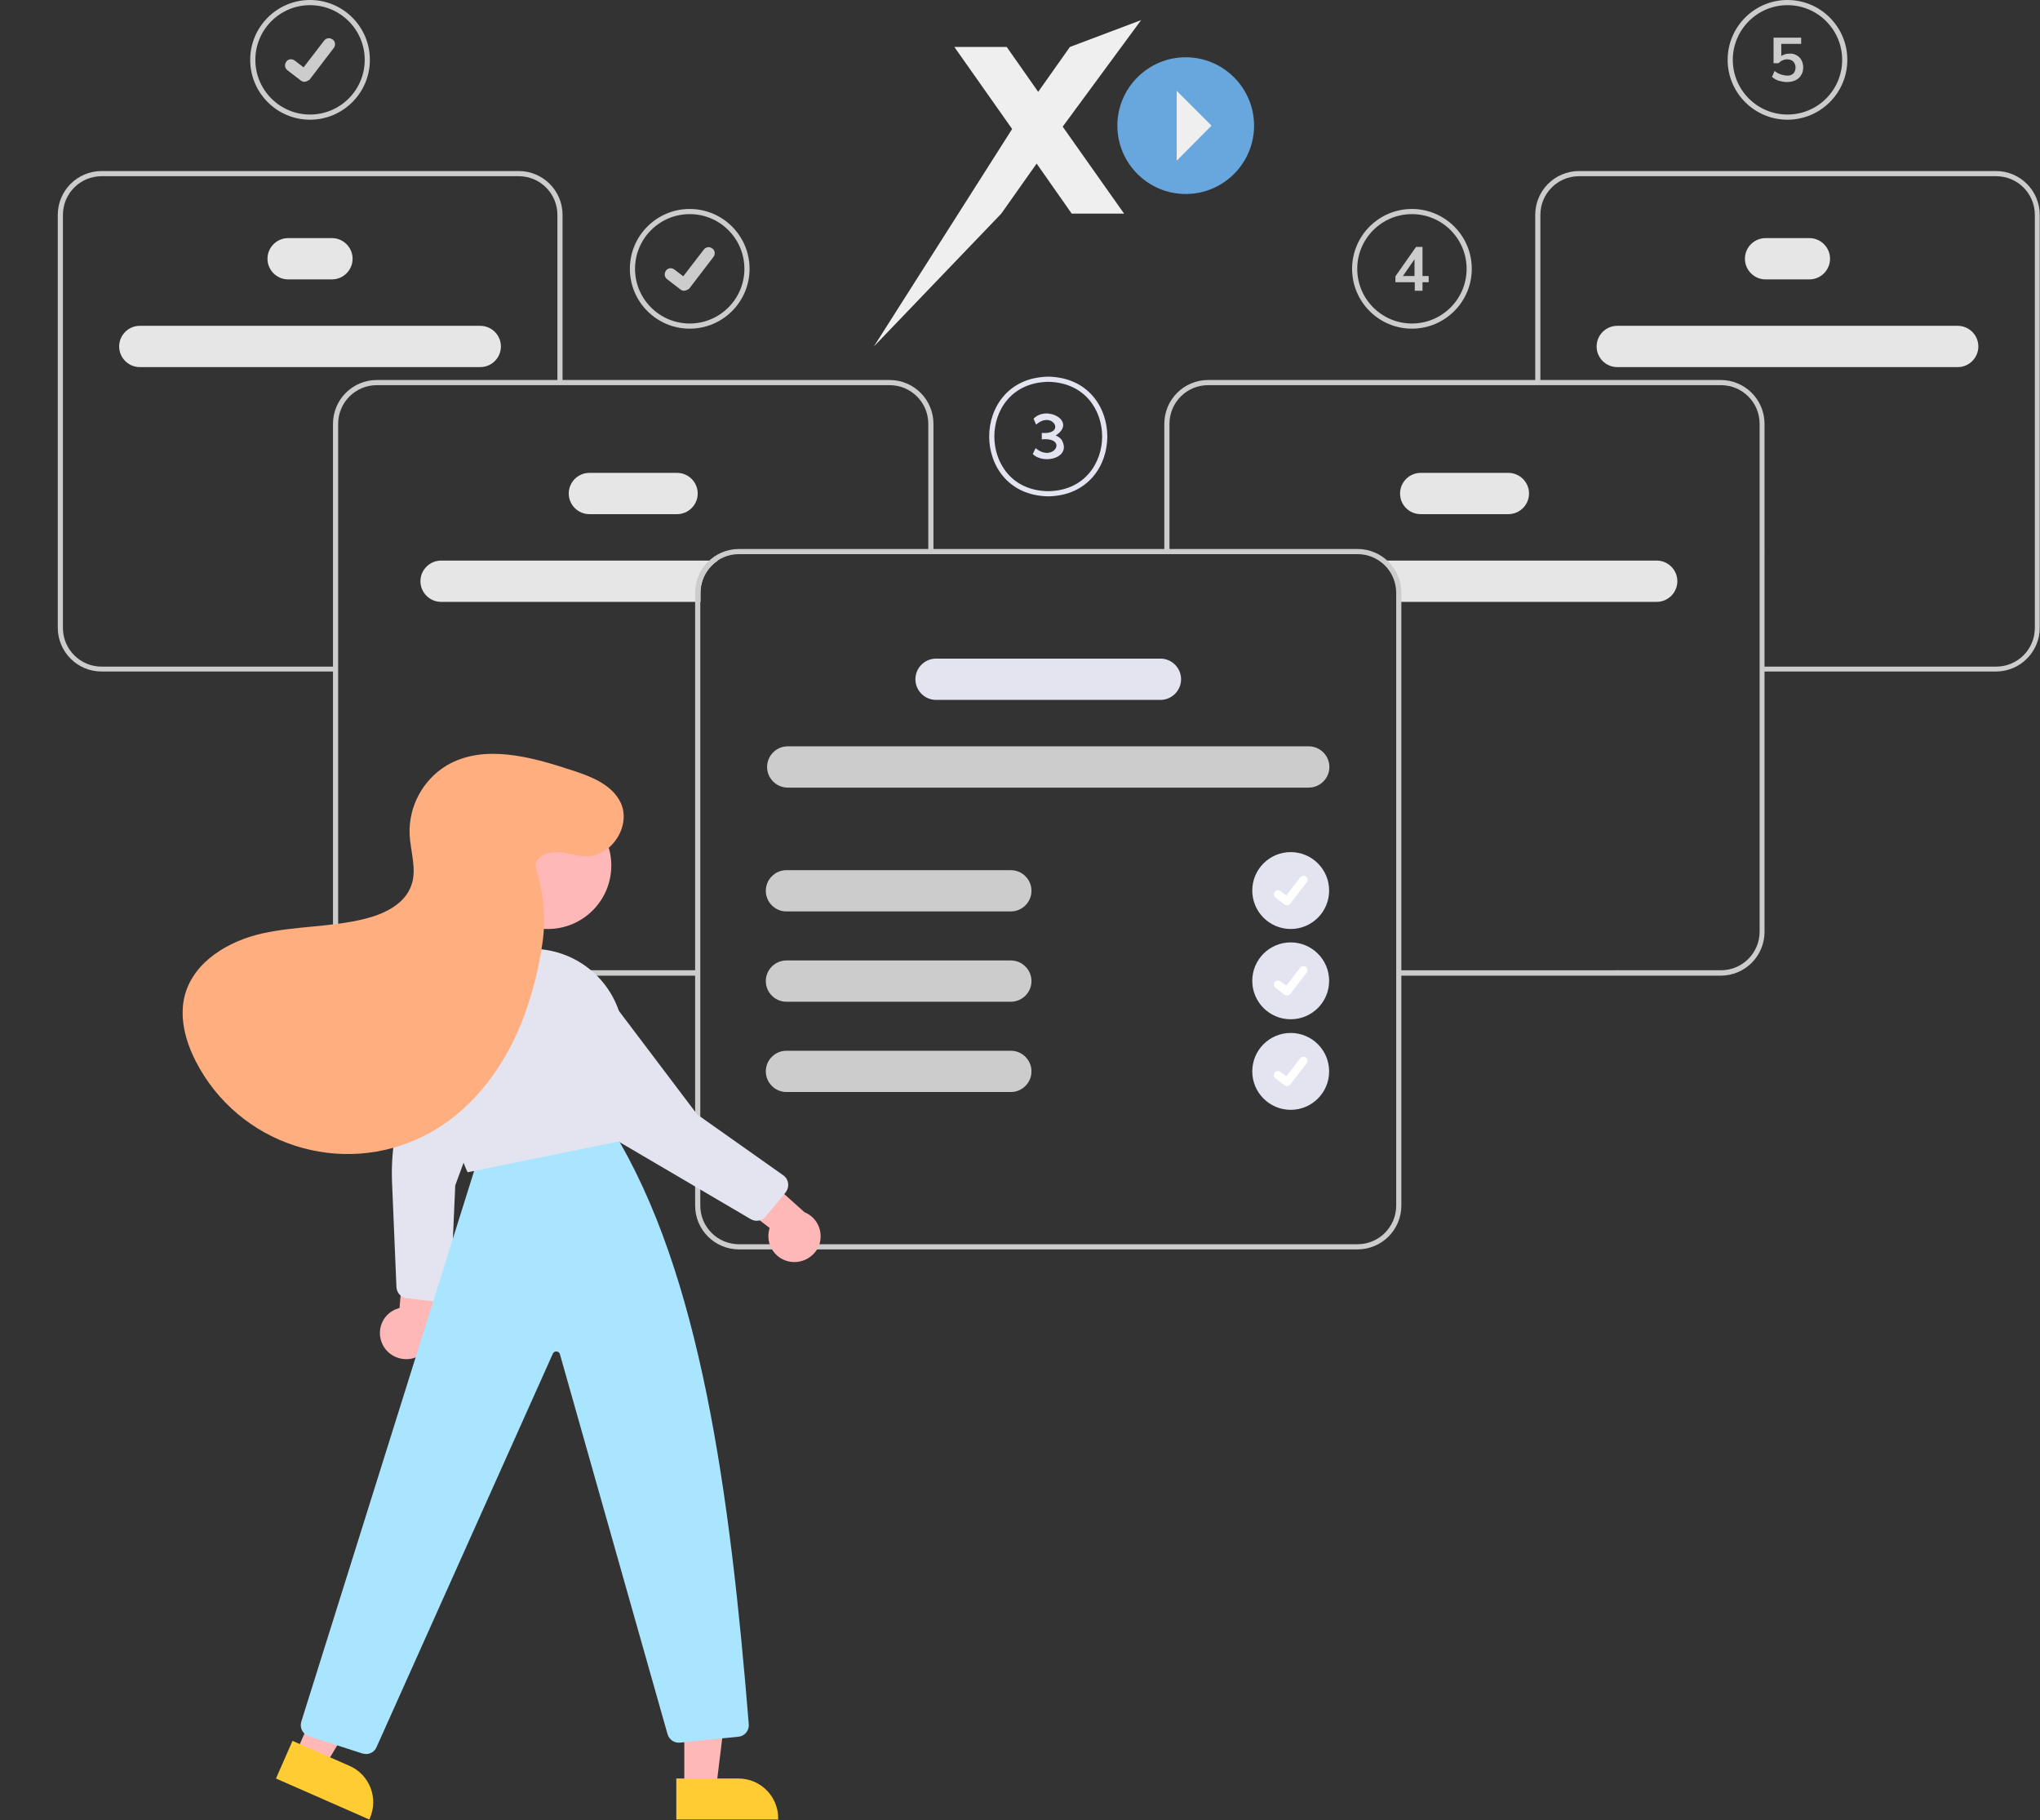
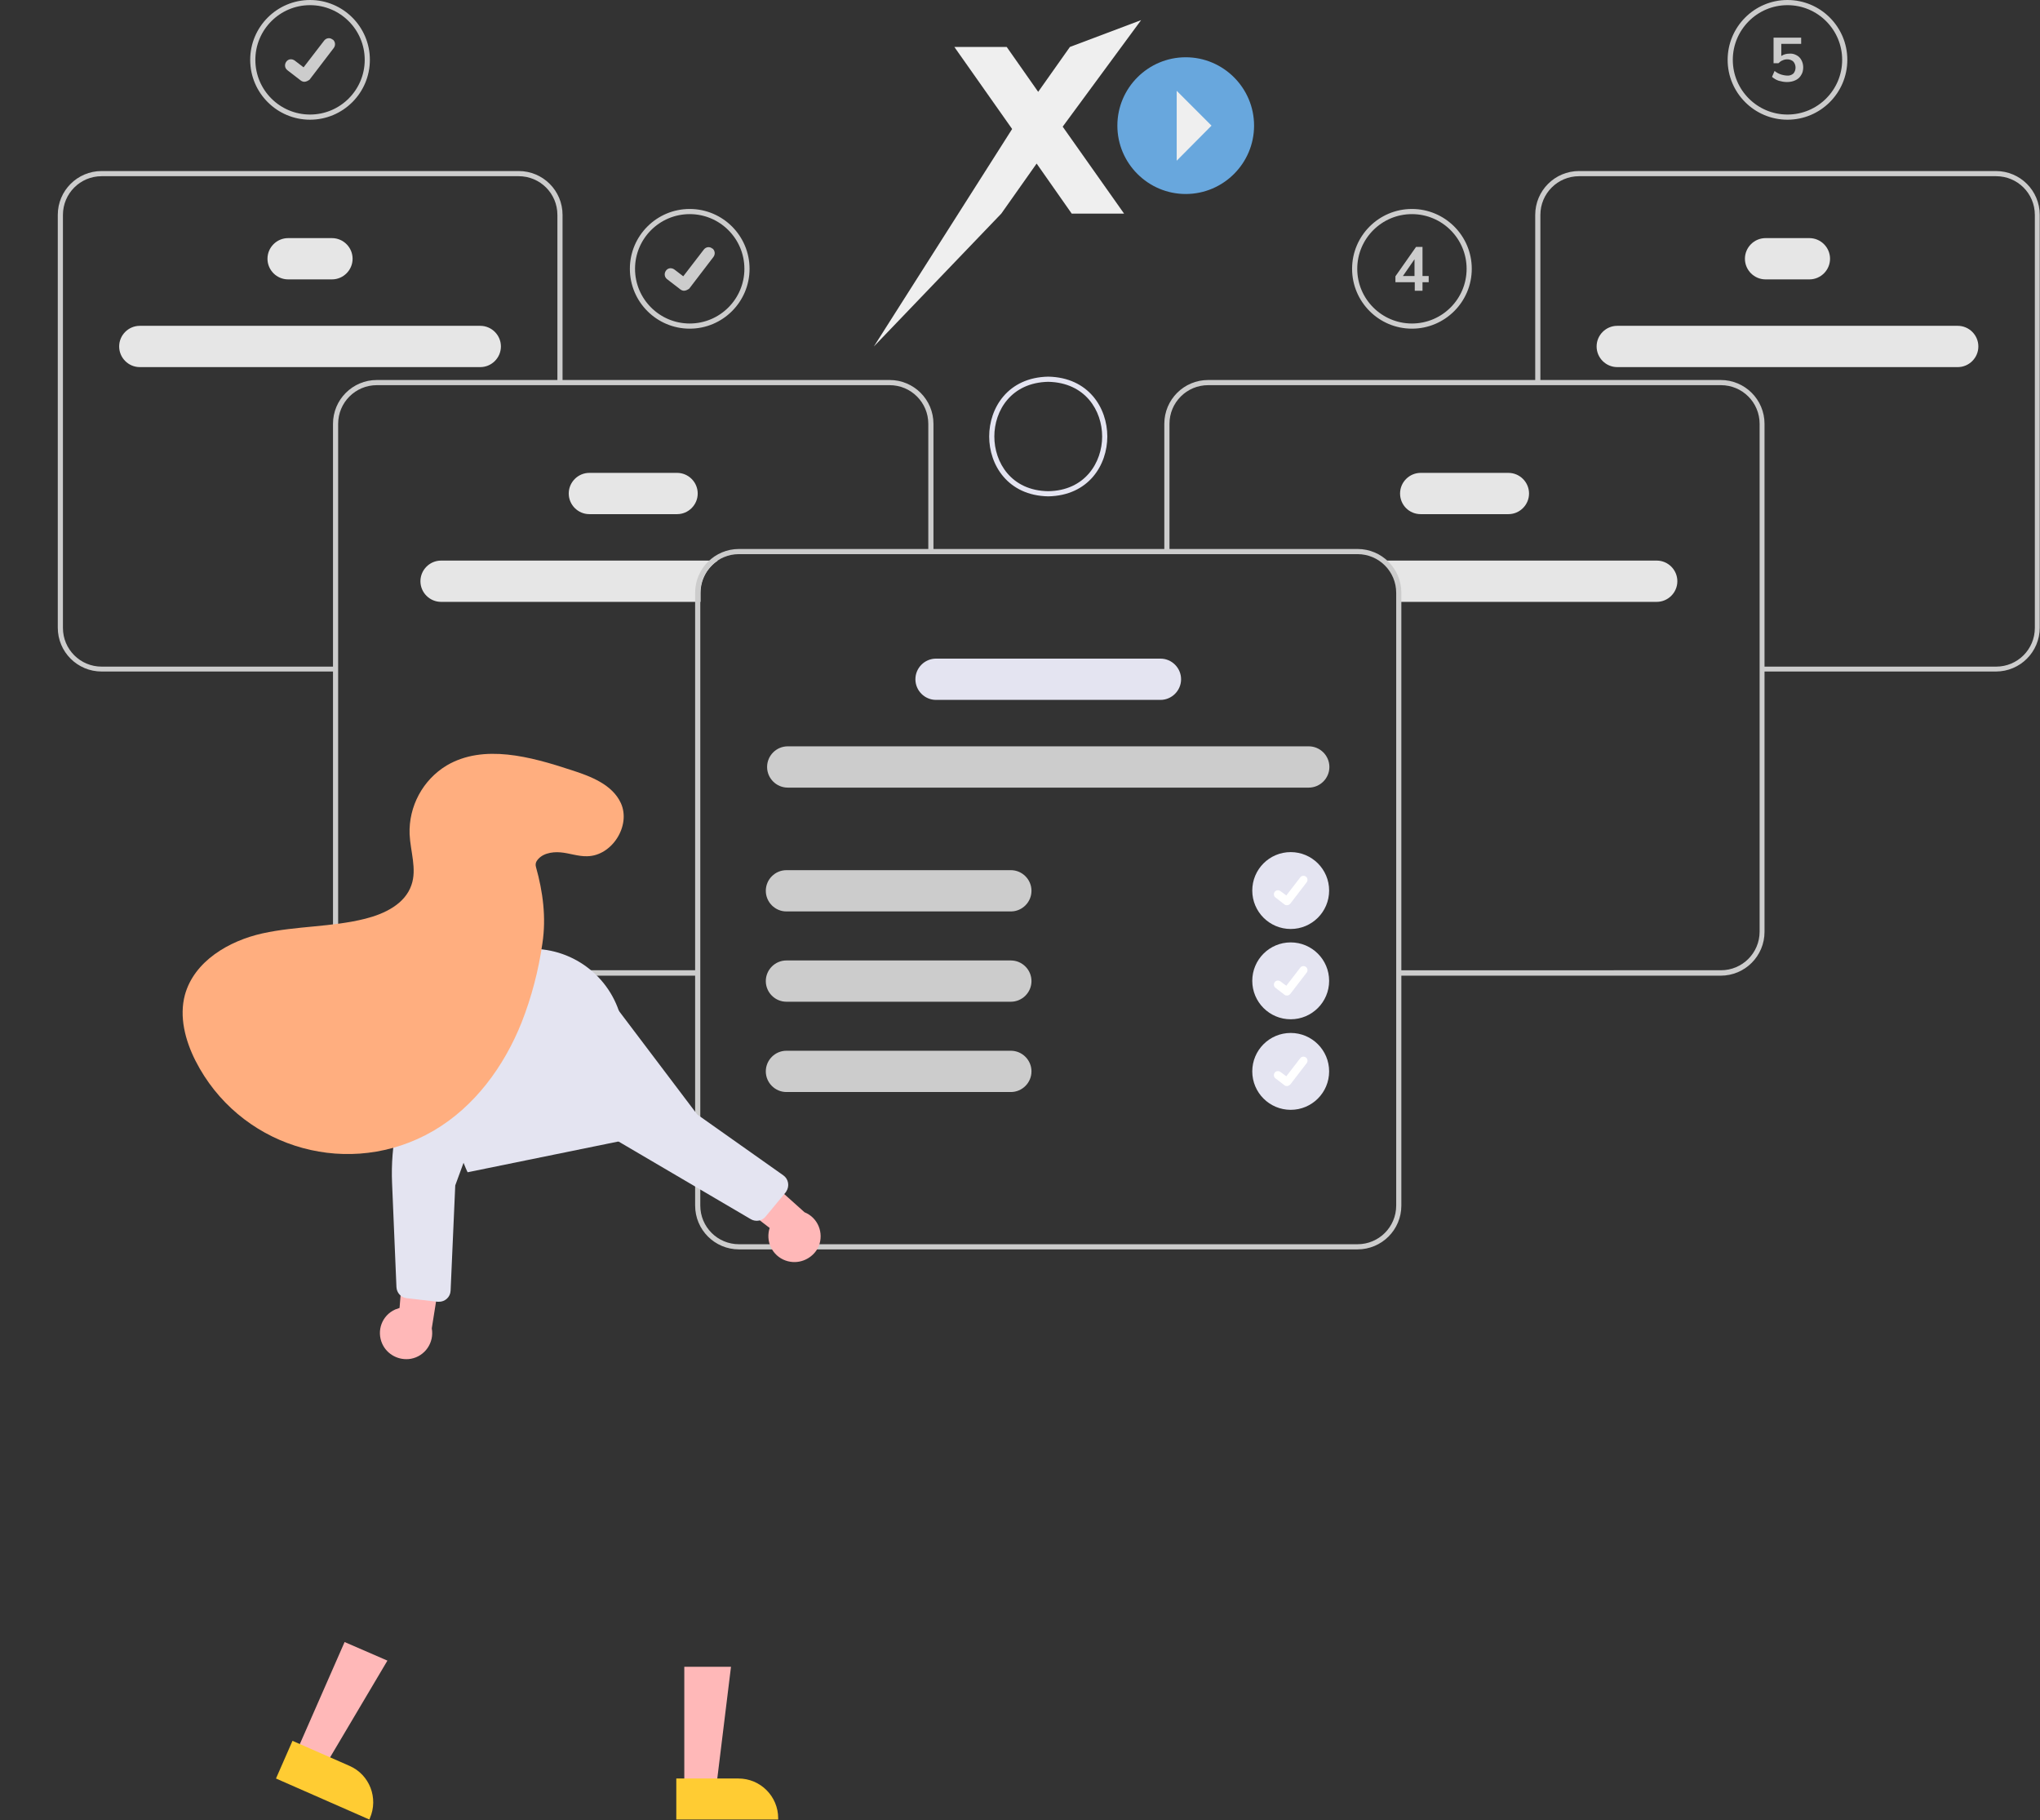
<svg xmlns="http://www.w3.org/2000/svg" version="1.1" id="f0de0e2b-c8f4-43cf-846a-c1a3046b8dee" x="0px" y="0px" viewBox="0 0 790.9 705.6" style="enable-background:new 0 0 790.9 705.6;" xml:space="preserve">
  <rect x="0" y="0" width="790.9" height="705.6" fill="#333333" stroke="none" />
  <style type="text/css">
	.st0{fill:#E6E6E6;}
	.st1{fill:#CCCCCC;}
	.st2{fill:#E4E4F1;}
	.st3{fill:#FFFFFF;}
	.st4{fill:#FFB8B8;}
	.st5{fill:#FFCC33;}
	.st6{fill:#AAE5FF;}
	.st7{fill:#FFAE7F;}
	.st8{fill:#EFEFEF;}
	.st9{fill:#68A7DD;}
</style>
  <path class="st0" d="M171,217.3c-4.4,0-8,3.6-8,8s3.6,8,8,8h100.6v-3.5c0-5,2.5-9.7,6.7-12.5H171z" />
  <path class="st0" d="M262.5,199.3h-34c-4.4,0-8-3.6-8-8s3.6-8,8-8h34c4.4,0,8,3.6,8,8S266.9,199.3,262.5,199.3z" />
  <path class="st0" d="M186.2,142.3h-132c-4.4,0-8-3.6-8-8s3.6-8,8-8h132c4.4,0,8,3.6,8,8S190.6,142.3,186.2,142.3z" />
  <path class="st0" d="M128.7,108.3h-17c-4.4,0-8-3.6-8-8s3.6-8,8-8h17c4.4,0,8,3.6,8,8S133.1,108.3,128.7,108.3z" />
  <path class="st1" d="M270.5,378.2H146.1c-9.4,0-17-7.6-17-17V164.3c0-9.4,7.6-17,17-17h198.8c9.4,0,17,7.6,17,17v48.8h-2v-48.8  c0-8.3-6.7-15-15-15H146.1c-8.3,0-15,6.7-15,15v196.8c0,8.3,6.7,15,15,15h124.4V378.2z" />
  <path class="st1" d="M130.1,260.3H39.4c-9.4,0-17-7.6-17-17v-160c0-9.4,7.6-17,17-17h161.7c9.4,0,17,7.6,17,17v65.1h-2V83.3  c0-8.3-6.7-15-15-15H39.4c-8.3,0-15,6.7-15,15v160.1c0,8.3,6.7,15,15,15h90.7V260.3z" />
  <path class="st0" d="M535,217.3c4.2,2.8,6.7,7.5,6.7,12.5v3.5h100.6c4.4,0,8-3.6,8-8s-3.6-8-8-8H535z" />
  <path class="st0" d="M542.8,191.3c0-4.4,3.6-8,8-8h34c4.4,0,8,3.6,8,8s-3.6,8-8,8h-34C546.3,199.3,542.8,195.7,542.8,191.3z" />
  <path class="st0" d="M619,134.3c0-4.4,3.6-8,8-8h132c4.4,0,8,3.6,8,8s-3.6,8-8,8H627C622.6,142.3,619,138.7,619,134.3z" />
  <path class="st0" d="M676.5,100.3c0-4.4,3.6-8,8-8h17c4.4,0,8,3.6,8,8s-3.6,8-8,8h-17C680.1,108.3,676.5,104.7,676.5,100.3z" />
  <path class="st1" d="M542.7,378.2h124.4c9.4,0,17-7.6,17-17V164.3c0-9.4-7.6-17-17-17H468.4c-9.4,0-17,7.6-17,17v48.8h2v-48.8  c0-8.3,6.7-15,15-15h198.8c8.3,0,15,6.7,15,15v196.8c0,8.3-6.7,15-15,15H542.7V378.2z" />
  <path class="st1" d="M683.1,260.3h90.7c9.4,0,17-7.6,17-17v-160c0-9.4-7.6-17-17-17H612.2c-9.4,0-17,7.6-17,17v65.1h2V83.3  c0-8.3,6.7-15,15-15h161.7c8.3,0,15,6.7,15,15v160.1c0,8.3-6.7,15-15,15h-90.7v1.9H683.1z" />
  <path class="st1" d="M526.3,212.8H286.5c-9.4,0-17,7.6-17,17v237.5c0,9.4,7.6,17,17,17h239.8c9.4,0,17-7.6,17-17V229.8  C543.3,220.4,535.7,212.8,526.3,212.8z M541.3,467.3c0,8.3-6.7,15-15,15H286.5c-8.3,0-15-6.7-15-15V229.8c0-8.3,6.7-15,15-15h239.8  c8.3,0,15,6.7,15,15V467.3z" />
  <path class="st1" d="M507.4,305.3h-202c-4.4,0-8-3.6-8-8s3.6-8,8-8h202c4.4,0,8,3.6,8,8S511.8,305.3,507.4,305.3z" />
  <path class="st2" d="M449.9,271.3h-87c-4.4,0-8-3.6-8-8s3.6-8,8-8h87c4.4,0,8,3.6,8,8S454.3,271.3,449.9,271.3z" />
  <path class="st1" d="M391.9,353.3h-87c-4.4,0-8-3.6-8-8s3.6-8,8-8h87c4.4,0,8,3.6,8,8S396.3,353.3,391.9,353.3z" />
  <path class="st1" d="M391.9,388.3h-87c-4.4,0-8-3.6-8-8s3.6-8,8-8h87c4.4,0,8,3.6,8,8S396.3,388.3,391.9,388.3z" />
  <path class="st1" d="M391.9,423.3h-87c-4.4,0-8-3.6-8-8s3.6-8,8-8h87c4.4,0,8,3.6,8,8S396.3,423.3,391.9,423.3z" />
  <ellipse id="fc69f6bd-6aec-467a-b158-496b315f473e" class="st2" cx="500.4" cy="345.2" rx="14.9" ry="14.9" />
  <path id="f31c0d86-d70b-4e63-97a7-2fc94b4d7c12" class="st3" d="M498.9,350.9c-0.3,0-0.7-0.1-0.9-0.3l0,0l-3.5-2.7  c-0.7-0.5-0.8-1.5-0.3-2.2s1.5-0.8,2.2-0.3l2.3,1.7l5.4-7c0.5-0.7,1.5-0.8,2.2-0.3l0,0l0,0l0,0l0,0c0.7,0.5,0.8,1.5,0.3,2.2  l-6.3,8.2C499.9,350.7,499.4,350.9,498.9,350.9L498.9,350.9z" />
  <path class="st1" d="M120.2,46.4C107.4,46.4,97,36,97,23.2S107.4,0,120.2,0s23.2,10.4,23.2,23.2S133,46.4,120.2,46.4z M120.2,2  C108.5,2,99,11.5,99,23.2s9.5,21.2,21.2,21.2s21.2-9.5,21.2-21.2S131.9,2,120.2,2z" />
  <path id="b565f894-1e41-4a11-b880-46bff78dfbdf" class="st1" d="M118,31.7c-0.5,0-1-0.2-1.4-0.5l0,0l-5.2-4c-1-0.8-1.2-2.2-0.4-3.3  s2.2-1.2,3.3-0.4l3.4,2.6l8-10.4c0.8-1,2.2-1.2,3.2-0.4l0,0l0,0v0.1l0.1-0.1c1,0.8,1.2,2.2,0.4,3.3L120,30.9  C119.4,31.3,118.7,31.7,118,31.7L118,31.7z" />
  <path class="st1" d="M267.4,127.4c-12.8,0-23.2-10.4-23.2-23.2S254.6,81,267.4,81s23.2,10.4,23.2,23.2S280.2,127.4,267.4,127.4z   M267.4,83c-11.7,0-21.2,9.5-21.2,21.2s9.5,21.2,21.2,21.2c11.7,0,21.2-9.5,21.2-21.2S279.1,83,267.4,83z" />
  <path id="a1067fe6-b388-4736-89af-b6090c7ddfc7" class="st1" d="M265.2,112.7c-0.5,0-1-0.2-1.4-0.5l0,0l-5.2-4  c-1-0.8-1.2-2.2-0.4-3.3s2.2-1.2,3.3-0.4l0,0l3.4,2.6l8-10.4c0.8-1,2.2-1.2,3.2-0.4l0,0l0,0v0.1l0.1-0.1c1,0.8,1.2,2.2,0.4,3.3  l-9.4,12.3C266.6,112.3,265.9,112.7,265.2,112.7L265.2,112.7z" />
  <ellipse id="a6907563-545c-4a91-99f2-6d7f4e57ba01" class="st2" cx="500.4" cy="380.2" rx="14.9" ry="14.9" />
  <path id="f071b9ad-7606-418c-8652-2e0910ae4e99" class="st3" d="M498.9,385.9c-0.3,0-0.7-0.1-0.9-0.3l0,0l-3.5-2.7  c-0.7-0.5-0.8-1.5-0.3-2.2s1.5-0.8,2.2-0.3l2.3,1.7l5.4-7c0.5-0.7,1.5-0.8,2.2-0.3l0,0l0,0l0,0l0,0c0.7,0.5,0.8,1.5,0.3,2.2  l-6.3,8.2C499.9,385.7,499.4,385.9,498.9,385.9L498.9,385.9z" />
  <ellipse id="a9a7744d-510c-41c6-a641-cf6a8a976d00" class="st2" cx="500.4" cy="415.3" rx="14.9" ry="14.9" />
  <path id="ee4f98ac-d41c-4601-9f0c-7c3b6a7a76ac" class="st3" d="M498.9,421c-0.3,0-0.7-0.1-0.9-0.3l0,0l-3.5-2.7  c-0.7-0.5-0.8-1.5-0.3-2.2s1.5-0.8,2.2-0.3l2.3,1.7l5.4-7c0.5-0.7,1.5-0.8,2.2-0.3l0,0l0,0l0,0l0,0c0.7,0.5,0.8,1.5,0.3,2.2  l-6.3,8.2C499.9,420.7,499.4,421,498.9,421L498.9,421z" />
  <path class="st2" d="M406.4,192.4c-15.7-0.3-22.9-12.2-22.9-23.2s7.2-22.9,22.9-23.2l0,0c15.7,0.3,22.9,12.2,22.9,23.2  S422.1,192.1,406.4,192.4z M406.4,148c-14.4,0.3-20.9,11.2-20.9,21.2s6.5,21,20.9,21.2c14.3-0.2,20.9-11.2,20.9-21.2  S420.8,148.3,406.4,148z" />
-   <path class="st2" d="M411.6,170.5c4,7-7,9.7-11.2,5.5l1.1-2.3c6.9,5.9,12.9-4.3,2.4-3.4v-2.5c9.6,0.8,4.2-8.9-2.2-3.2l-1-2.3  c5.2-5.4,16.9,1.1,8.6,6.5C410.2,169.2,411,169.7,411.6,170.5z" />
  <path class="st1" d="M547.4,127.4c-12.8,0-23.2-10.4-23.2-23.2S534.6,81,547.4,81c12.8,0,23.2,10.4,23.2,23.2  C570.6,117,560.2,127.4,547.4,127.4z M547.4,83c-11.7,0-21.2,9.5-21.2,21.2s9.5,21.2,21.2,21.2s21.2-9.5,21.2-21.2  C568.6,92.5,559.1,83,547.4,83z" />
  <path class="st1" d="M553.9,109.4h-2.4v3.3h-3v-3.3H541v-2.3l8-11.4h2.5V107h2.4V109.4z M548.4,107v-6.5l-4.5,6.5H548.4z" />
  <path class="st1" d="M693,46.4c-12.8,0-23.2-10.4-23.2-23.2S680.2,0,693,0s23.2,10.4,23.2,23.2S705.8,46.4,693,46.4z M693,2  c-11.7,0-21.2,9.5-21.2,21.2s9.5,21.2,21.2,21.2s21.2-9.5,21.2-21.2S704.7,2,693,2z" />
  <path class="st1" d="M696.5,21.4c0.8,0.4,1.5,1.1,1.9,1.9c0.5,0.9,0.7,1.9,0.7,2.8c0,1-0.2,2.1-0.8,3c-0.5,0.9-1.3,1.6-2.2,2  c-1,0.5-2.2,0.7-3.3,0.7s-2.1-0.2-3.2-0.5c-0.9-0.3-1.8-0.8-2.6-1.5l1-2.3c1.3,1.1,3,1.7,4.8,1.8c0.9,0.1,1.8-0.2,2.5-0.8  c1.1-1.3,1.1-3.3,0-4.6c-0.6-0.6-1.5-0.9-2.3-0.9c-0.7,0-1.3,0.1-1.9,0.4c-0.6,0.2-1.1,0.6-1.6,1.1h-1.9v-9.9h10.7V17h-7.7v4.7  c0.9-0.6,2-0.9,3.1-0.9C694.6,20.7,695.6,20.9,696.5,21.4z" />
  <path class="st4" d="M148.2,520.9c-2.3-5.1-0.1-11,5-13.3c0.5-0.2,1.1-0.4,1.7-0.6l3-35.6l14.6,11.5l-5.1,32  c1,5.5-2.6,10.8-8.1,11.8C154.7,527.5,150.1,525.1,148.2,520.9L148.2,520.9z" />
  <path class="st2" d="M157.6,503.2c-2.2-0.3-3.8-2.1-3.9-4.3l-1.7-40.4c-0.6-14.5,2.3-29,8.6-42.1l15-31.4c2-3.8,5.8-6.4,10.1-7  c4.2-0.6,8.4,0.9,11.2,4c0.7,0.8,1.4,1.6,1.9,2.5c2.3,3.7,2.6,8.4,0.7,12.3l-23,62.7l-1.8,40.8c-0.1,2.5-2.2,4.4-4.7,4.3  c-0.1,0-0.2,0-0.3,0L157.6,503.2L157.6,503.2z" />
  <polygon class="st4" points="114.6,679.8 125.9,684.7 150.2,643.7 133.6,636.5 " />
  <path class="st5" d="M113.4,674.8l22.1,9.7l0,0c7.8,3.4,11.3,12.5,7.9,20.3l0,0l-0.2,0.5L107,689.4L113.4,674.8z" />
  <polygon class="st4" points="265.3,693.4 277.6,693.4 283.4,646.1 265.3,646.1 " />
  <path class="st5" d="M262.2,689.4h24.1l0,0c8.5,0,15.4,6.9,15.4,15.4l0,0v0.5h-39.5V689.4z" />
-   <path class="st6" d="M141.9,679.9c-0.5,0-0.9-0.1-1.4-0.2l-20.8-6.7c-2.3-0.8-3.6-3.2-2.9-5.6l68.9-219.5l51.6-10.1l0.2,0.3  c34.1,55.5,45.5,140.4,52.8,230.3c0.2,2.4-1.6,4.6-4,4.8l-22.7,2.3c-2.2,0.2-4.2-1.2-4.8-3.3L217.1,525c-0.2-0.8-1-1.3-1.8-1.1  c-0.4,0.1-0.8,0.4-1,0.9L146,677.2C145.3,678.9,143.7,679.9,141.9,679.9z" />
-   <circle class="st4" cx="212.4" cy="335.5" r="24.6" />
  <path class="st2" d="M181.3,454.4l-0.2-0.4c-0.1-0.2-11.4-24.2-10.4-51.9c0.7-18.9,16-33.9,34.9-34.3l0,0  c17.3-0.3,32.3,11.8,35.6,28.8c3.2,16.1,3.1,31.3-0.2,45.3l-0.1,0.3l-0.3,0.1L181.3,454.4z" />
  <path class="st4" d="M306.5,489.1c-5.5-0.8-9.3-5.9-8.5-11.4c0.1-0.6,0.2-1.2,0.4-1.7l-28.3-21.8l17.6-6l24.2,21.7  c5.2,2.1,7.6,8,5.5,13.2C315.6,487.2,311.1,489.8,306.5,489.1z" />
  <path class="st2" d="M237.1,440.9l-0.1-0.1l-29.8-48.3c-2.1-3.8-2.3-8.4-0.4-12.3c1.8-3.8,5.3-6.5,9.4-7.3l0,0  c1-0.2,2.1-0.3,3.1-0.3c4.4,0.1,8.4,2.4,10.7,6.1l40.3,53.3l33.4,23.6c2,1.4,2.5,4.2,1.1,6.3c-0.1,0.1-0.1,0.2-0.2,0.3l-7.8,9.4  c-1.4,1.7-3.8,2.1-5.7,1L237.1,440.9z" />
  <path class="st7" d="M208,333.9c1.8-3,5.8-3.8,9.3-3.5s6.8,1.6,10.3,1.5c9.7-0.1,17.1-11.9,13.1-20.6c-3.3-7.2-11.7-10.4-19.2-12.8  c-15.8-5.2-34-10.2-48.3-1.8c-9.3,5.6-14.8,15.9-14.4,26.7c0.3,6.6,2.9,13.5,0.7,19.7c-2.5,7.3-10.3,11.1-17.8,13  c-13,3.3-26.8,2.8-39.9,5.7s-26.5,10.8-30.1,23.8c-2.3,8.5,0.1,17.7,4.1,25.6c16.6,32.6,56.5,45.5,89,28.9c1.1-0.6,2.2-1.2,3.3-1.8  c15.9-9.3,27.3-24.9,34.1-41.9c3.9-9.9,6.6-20.3,8.1-30.8c1.5-9.9,0.2-19.9-2.5-29.5C207.6,335.4,207.6,334.6,208,333.9z" />
  <g>
    <g>
      <path class="st8" d="M338.8,134.3L392.4,50L370,18.2h20.3l12.2,17.4l12.3-17.4l27.6-10.4L412,49.1l23.8,33.7h-20.3l-13.6-19.4    l-13.7,19.4L338.8,134.3z" />
    </g>
    <path class="st9" d="M486.2,48.7c0,14.6-11.9,26.5-26.5,26.5s-26.5-11.9-26.5-26.5s11.9-26.5,26.5-26.5   C474.3,22.2,486.2,34.1,486.2,48.7z" />
    <polyline class="st8" points="456.2,35.2 469.7,48.7 456.2,62.3  " />
  </g>
</svg>